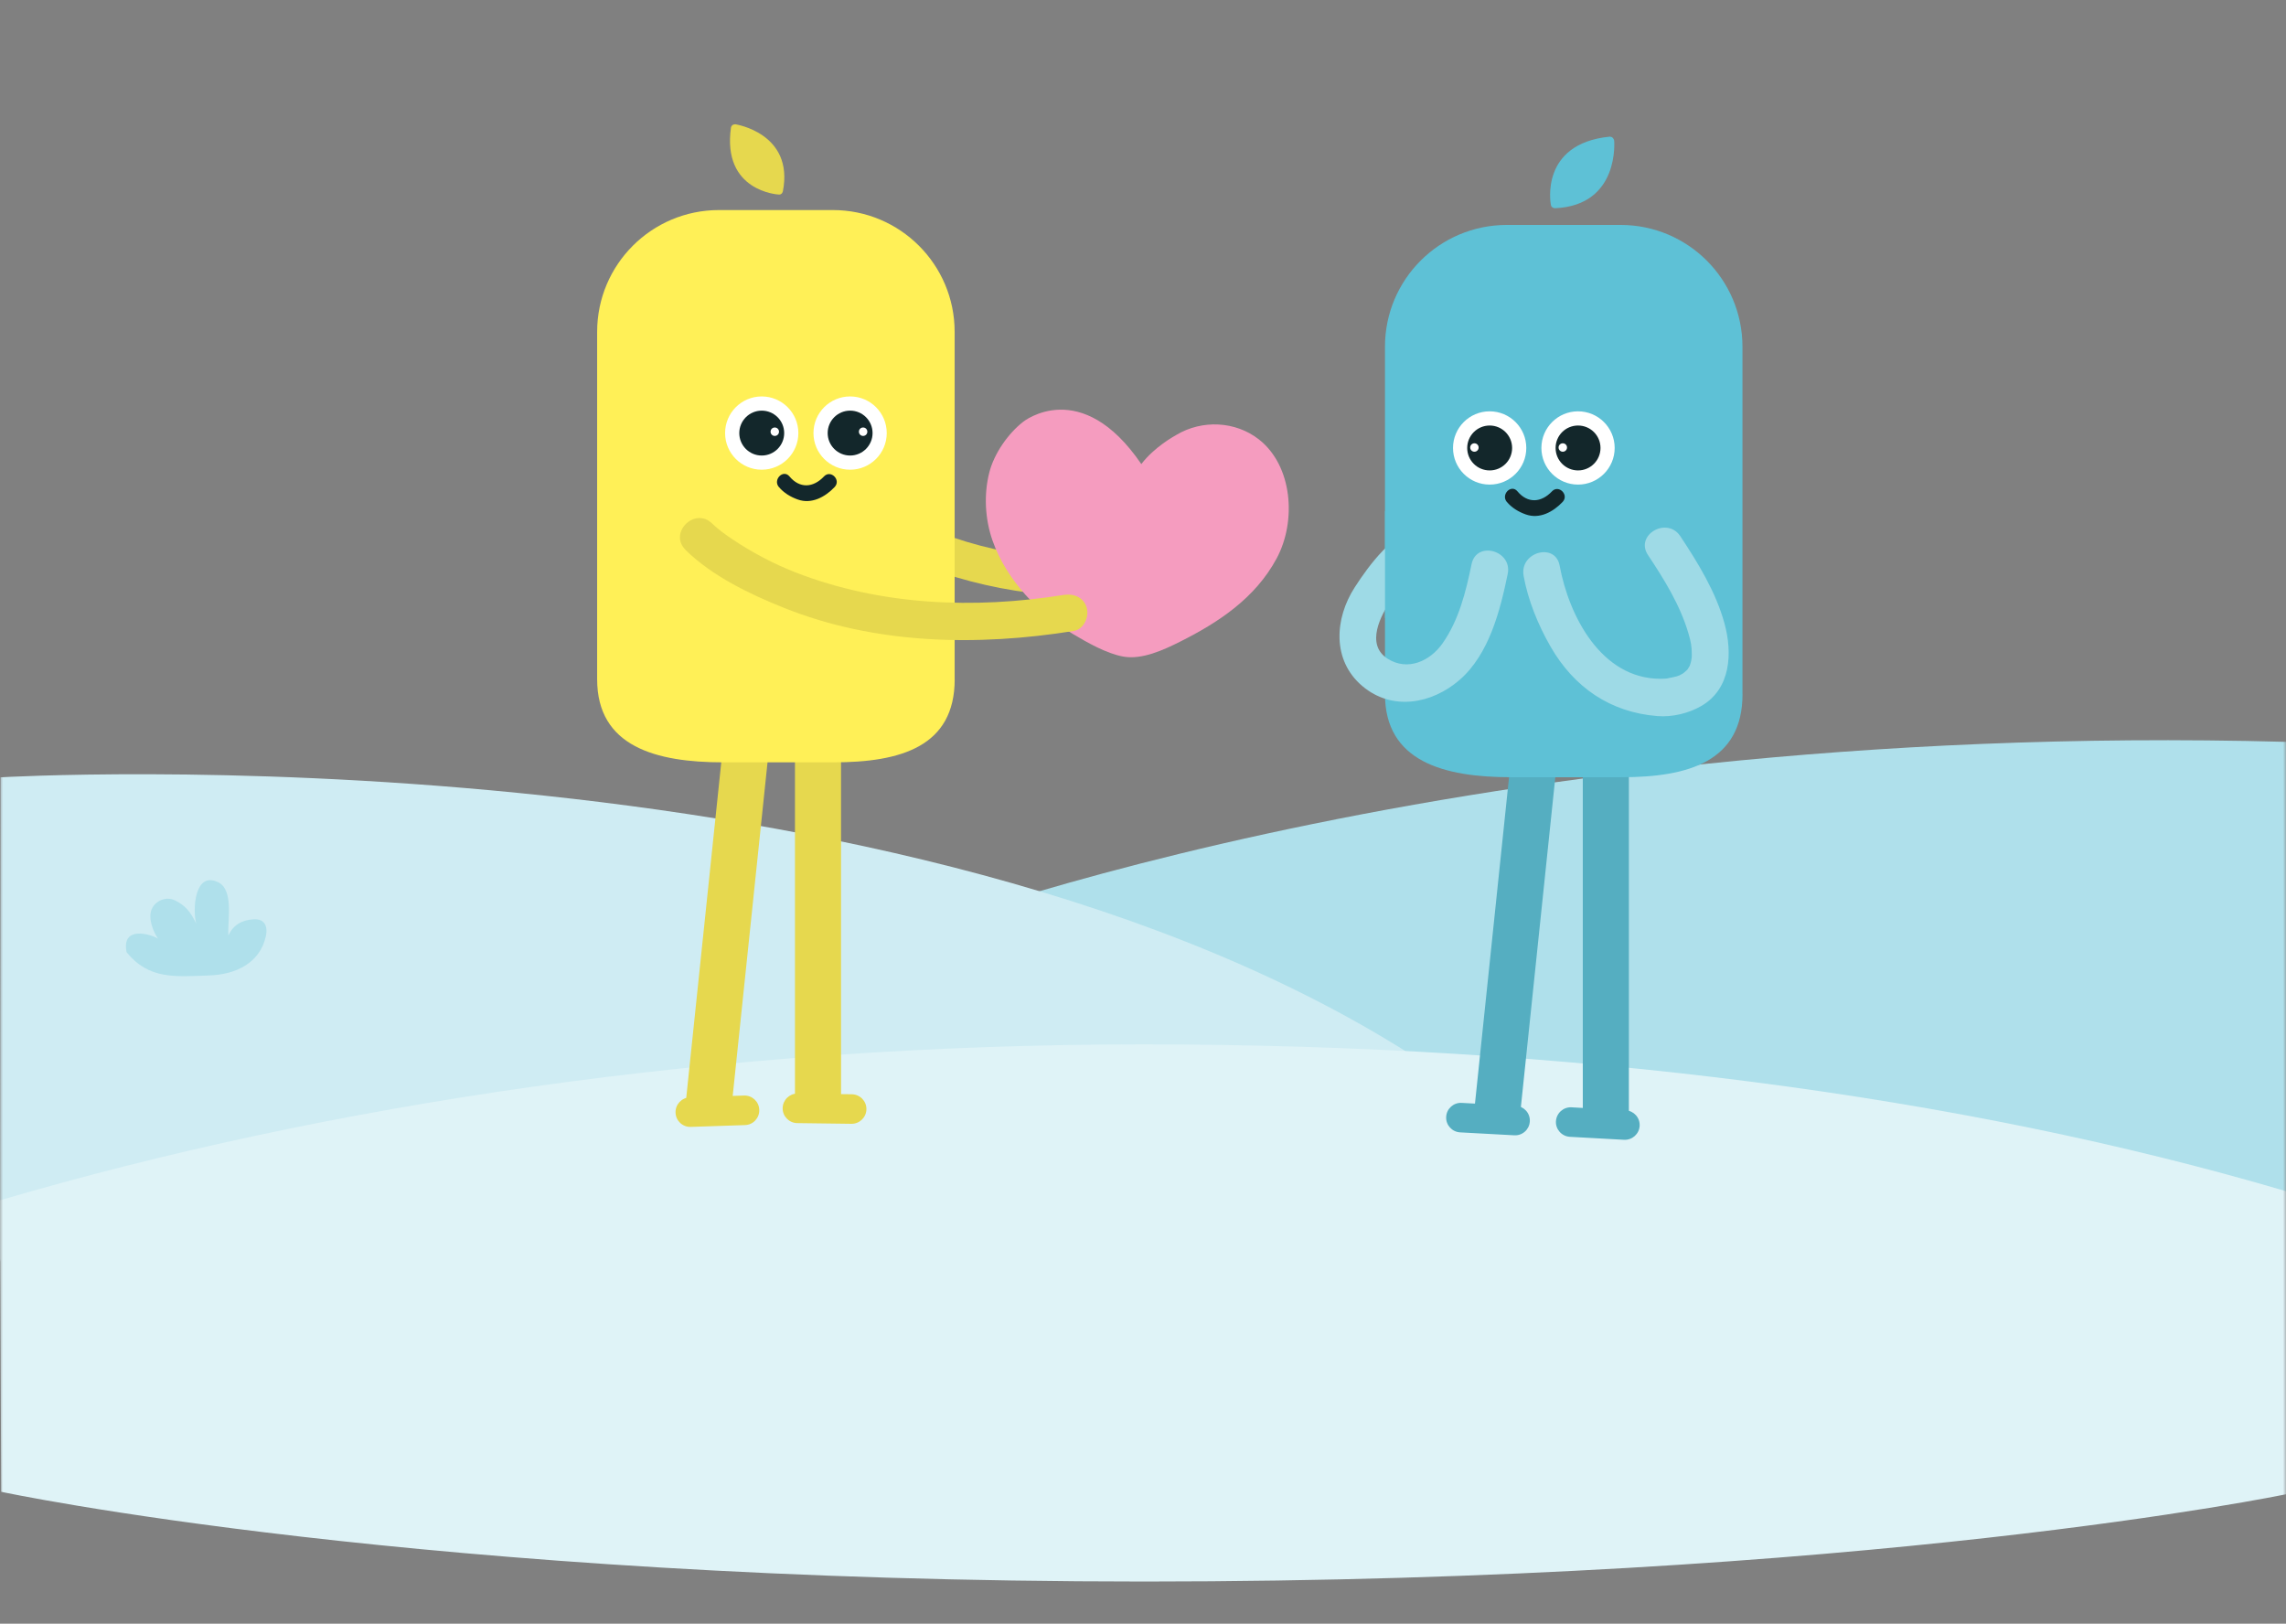
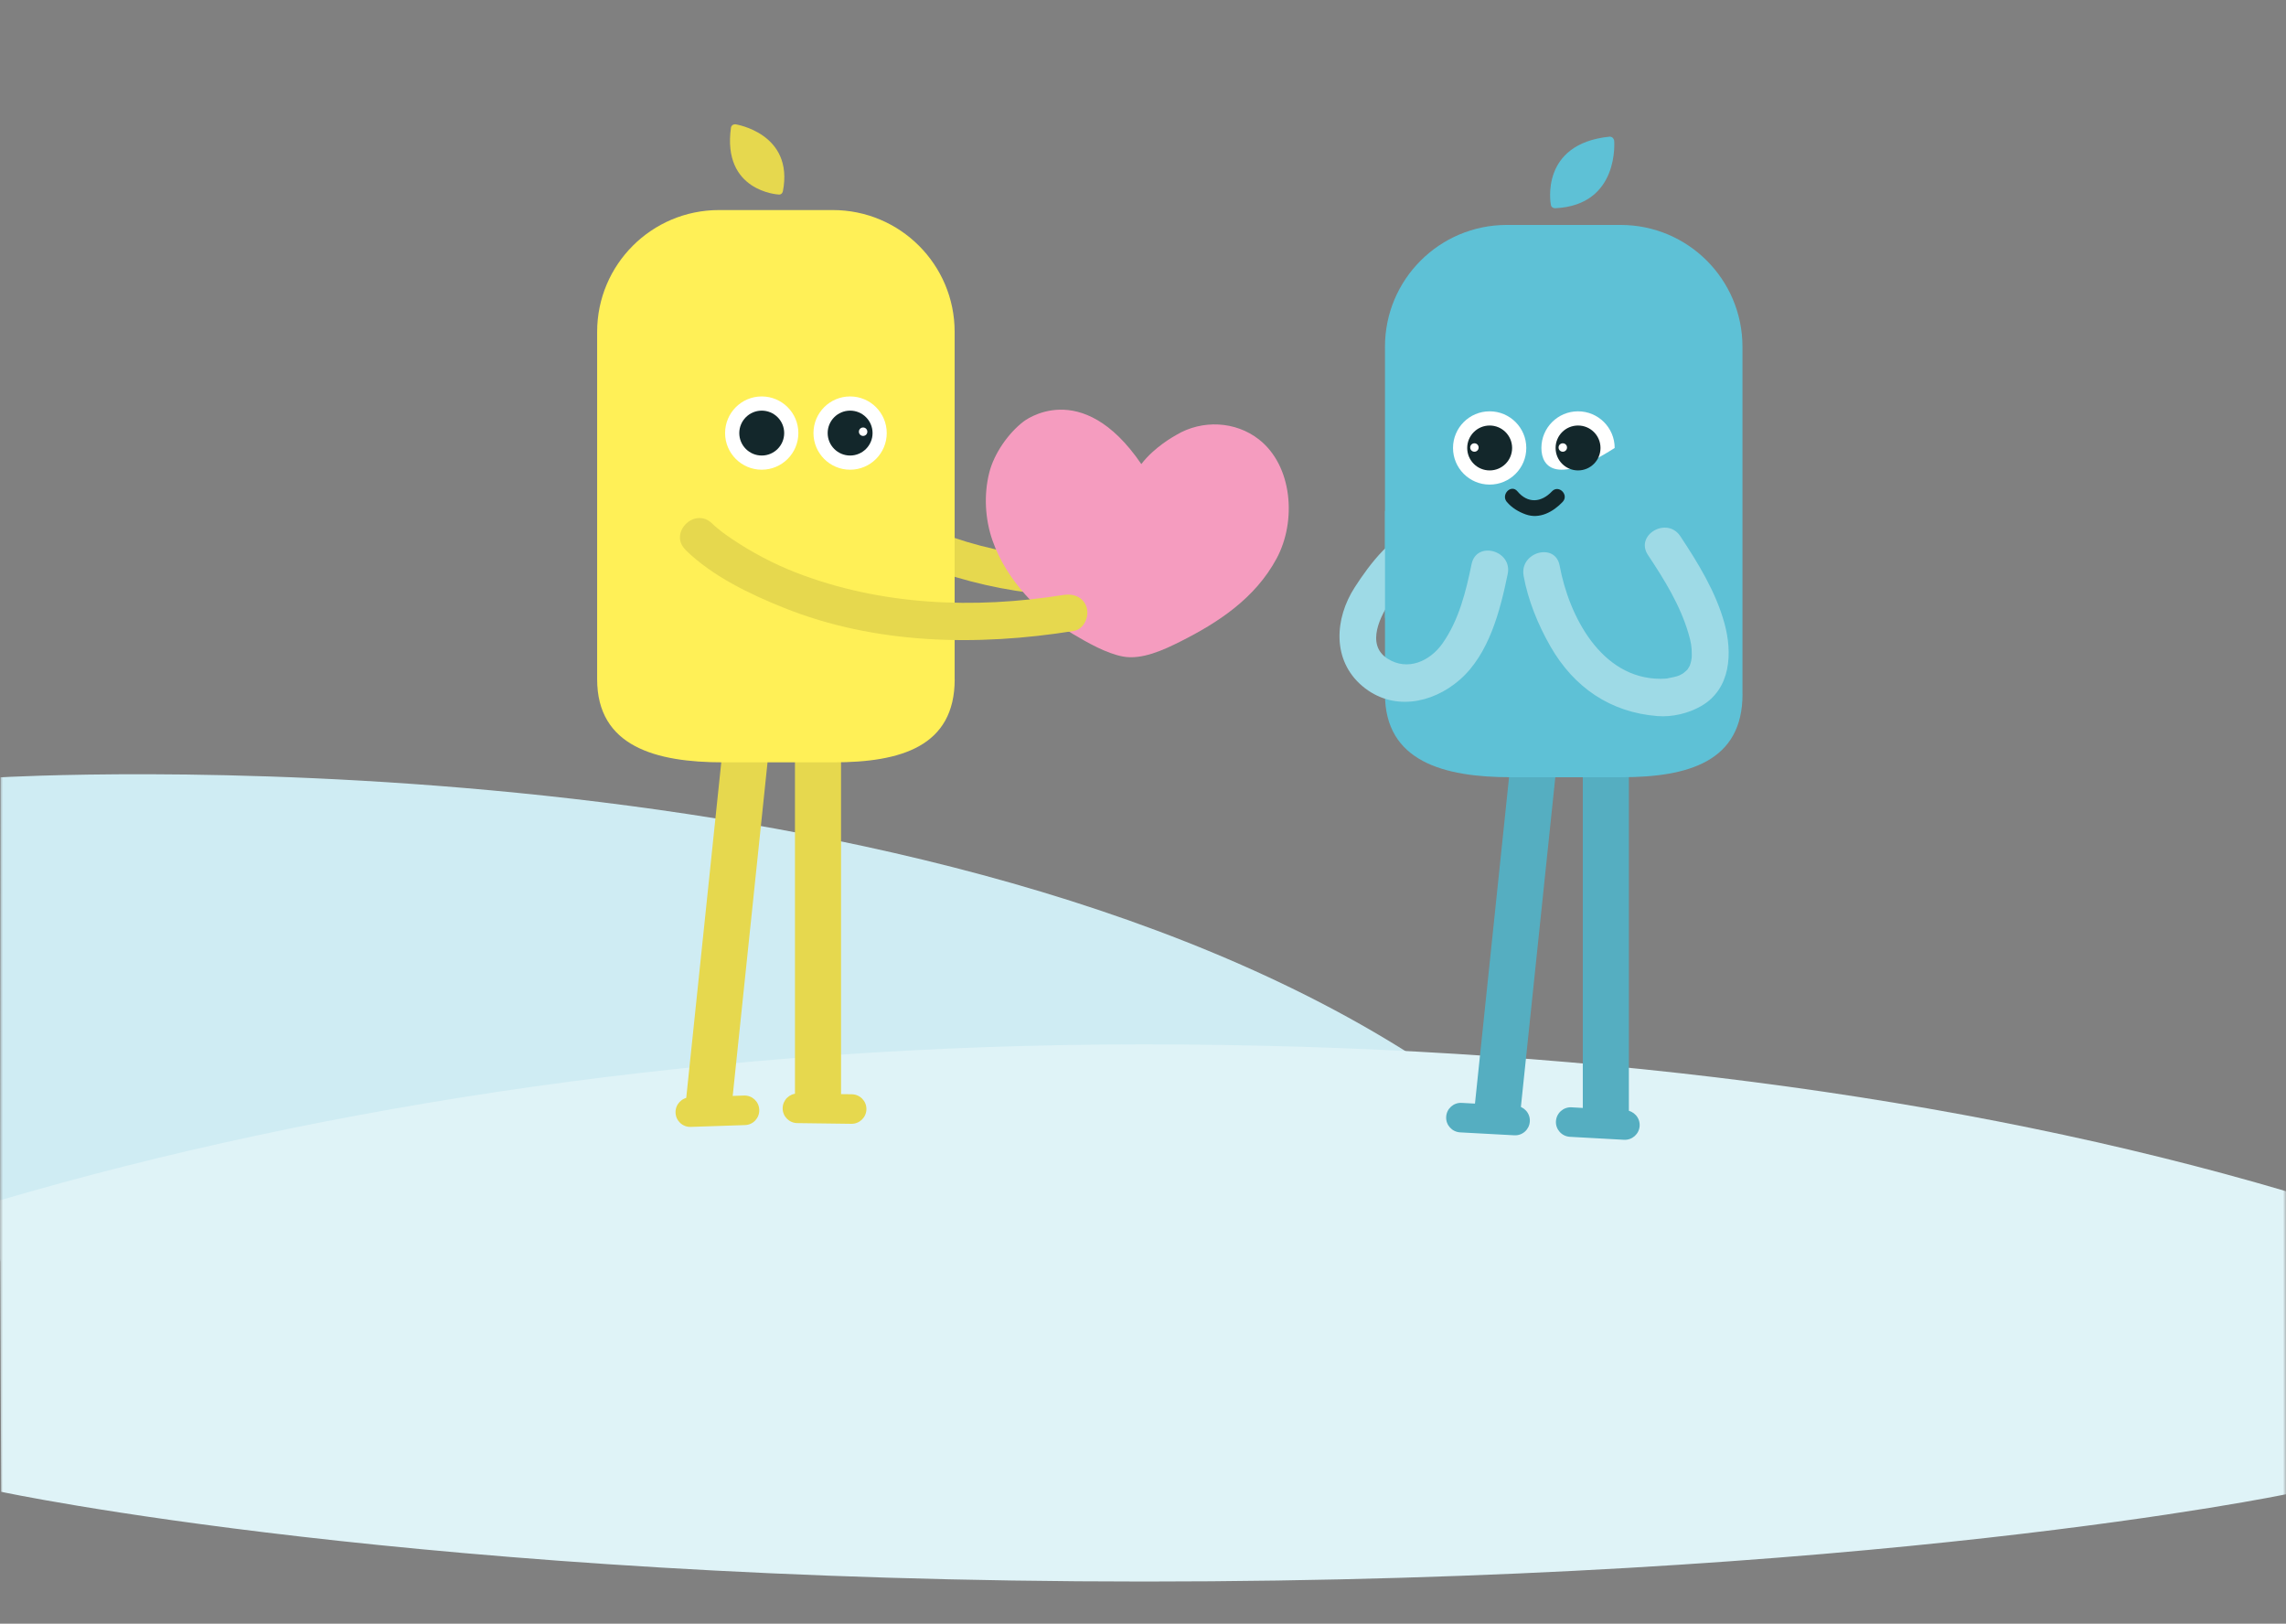
<svg xmlns="http://www.w3.org/2000/svg" width="390" height="277" viewBox="0 0 390 277" fill="none">
  <rect x="0" y="0" width="390" height="277" fill="#808080" stroke="none" />
  <g clip-path="url(#clip0_1957_47289)">
    <mask id="mask0_1957_47289" style="mask-type:luminance" maskUnits="userSpaceOnUse" x="0" y="0" width="390" height="277">
      <path d="M390 0H0V277H390V0Z" fill="white" />
    </mask>
    <g mask="url(#mask0_1957_47289)">
-       <path d="M150.766 160.891C150.766 160.891 244.826 122.661 389.996 126.561V217.411L150.766 160.891Z" fill="#AFE0EB" />
      <path d="M0.09 132.611C0.09 132.611 154.58 123.491 242.77 181.241C242.77 181.241 2.48 232.561 0 214.731L0.09 132.611Z" fill="#CFECF3" />
      <path d="M390 254.922C390 254.922 318.68 269.812 195.21 269.812C71.74 269.812 0.2 254.502 0.2 254.502L0 204.772C55.31 188.532 122.3 178.172 194.99 178.172C267.68 178.172 334.61 186.892 390 203.222V254.912V254.922Z" fill="#DFF3F7" />
      <path d="M279.73 192.07C279.65 193.46 278.46 194.52 277.07 194.45L267.829 193.94C266.439 193.86 265.37 192.67 265.45 191.29C265.53 189.9 266.719 188.83 268.109 188.91L277.35 189.42C278.74 189.5 279.81 190.68 279.73 192.08V192.07Z" fill="#55AEC1" />
      <path d="M260.993 191.303C260.923 192.693 259.733 193.763 258.343 193.683L249.103 193.183C247.713 193.103 246.643 191.923 246.723 190.533C246.793 189.143 247.983 188.073 249.373 188.153L258.613 188.653C260.003 188.733 261.073 189.913 260.993 191.303Z" fill="#55AEC1" />
      <path d="M147.814 189.233C147.794 190.623 146.654 191.733 145.264 191.723L136.014 191.603C134.624 191.583 133.504 190.443 133.524 189.053C133.544 187.663 134.684 186.543 136.074 186.563L145.324 186.683C146.714 186.703 147.834 187.843 147.814 189.233Z" fill="#E6D84E" />
      <path d="M129.532 189.34C129.582 190.73 128.492 191.9 127.102 191.94L117.852 192.25C116.462 192.3 115.292 191.21 115.252 189.82C115.202 188.43 116.292 187.26 117.682 187.21L126.932 186.9C128.322 186.85 129.492 187.94 129.532 189.33V189.34Z" fill="#E6D84E" />
-       <path d="M21.585 162.437C25.405 167.147 29.915 166.617 35.745 166.407C40.155 166.247 44.325 164.357 45.355 159.727C45.725 158.037 45.165 156.717 43.265 156.837C41.275 156.957 39.845 157.747 38.965 159.577C38.785 157.137 39.945 151.817 37.215 150.507C33.155 148.557 32.835 155.267 33.485 157.587C32.445 155.417 31.515 154.427 29.875 153.617C28.385 152.877 26.545 153.617 25.895 155.077C25.205 156.617 26.125 158.927 26.955 160.127C25.775 159.387 20.675 157.827 21.595 162.437" fill="#AFE0EB" />
      <path d="M123.389 126.821L116.891 189.062L124.698 189.878L131.196 127.636L123.389 126.821Z" fill="#E6D84E" />
      <path d="M143.485 126.562H135.625V189.143H143.485V126.562Z" fill="#E6D84E" />
      <path d="M257.787 129.36L251.289 191.602L259.097 192.417L265.595 130.175L257.787 129.36Z" fill="#55AEC1" />
      <path d="M277.891 129.102H270.031V191.682H277.891V129.102Z" fill="#55AEC1" />
      <path d="M193.889 94.251C193.549 94.341 193.199 94.421 192.859 94.491C192.479 94.571 192.089 94.641 191.709 94.701C191.429 94.751 191.149 94.791 190.869 94.831C190.369 94.911 191.429 94.771 190.489 94.881C186.819 95.331 183.099 95.351 179.419 95.101C166.269 94.241 153.739 89.081 142.799 81.931C139.349 79.671 136.149 85.201 139.579 87.441C151.289 95.101 164.499 100.201 178.479 101.411C184.029 101.891 190.159 101.881 195.589 100.401C199.559 99.321 197.869 93.161 193.889 94.251Z" fill="#E6D84E" />
      <path d="M162.875 115.876C162.875 127.356 153.685 130.056 142.195 130.056H123.365C111.885 130.056 101.875 127.356 101.875 115.876V56.616C101.875 45.136 111.185 35.836 122.665 35.836H142.075C153.555 35.836 162.865 45.136 162.865 56.616V115.876H162.875Z" fill="#FFF057" />
      <path d="M136.203 73.883C136.203 77.333 133.403 80.133 129.953 80.133C126.503 80.133 123.703 77.333 123.703 73.883C123.703 70.433 126.503 67.633 129.953 67.633C133.403 67.633 136.203 70.433 136.203 73.883Z" fill="white" />
      <path d="M133.785 73.885C133.785 75.995 132.075 77.715 129.955 77.715C127.835 77.715 126.125 75.995 126.125 73.885C126.125 71.775 127.845 70.055 129.955 70.055C132.065 70.055 133.785 71.765 133.785 73.885Z" fill="#13272B" />
      <path d="M151.281 73.883C151.281 77.333 148.481 80.133 145.031 80.133C141.581 80.133 138.781 77.333 138.781 73.883C138.781 70.433 141.581 67.633 145.031 67.633C148.481 67.633 151.281 70.433 151.281 73.883Z" fill="white" />
      <path d="M148.863 73.885C148.863 75.995 147.143 77.715 145.033 77.715C142.923 77.715 141.203 75.995 141.203 73.885C141.203 71.775 142.913 70.055 145.033 70.055C147.153 70.055 148.863 71.765 148.863 73.885Z" fill="#13272B" />
-       <path d="M132.878 83.081C133.708 84.081 134.878 84.781 136.088 85.21C138.468 86.07 140.798 84.77 142.398 83.081C143.528 81.88 141.728 80.081 140.588 81.27C138.738 83.231 136.438 83.38 134.678 81.27C133.618 80.01 131.828 81.82 132.868 83.081H132.878Z" fill="#13272B" />
-       <path d="M132.901 73.65C132.901 74.05 132.581 74.37 132.181 74.37C131.781 74.37 131.461 74.05 131.461 73.65C131.461 73.25 131.781 72.93 132.181 72.93C132.581 72.93 132.901 73.25 132.901 73.65Z" fill="white" />
      <path d="M147.971 73.65C147.971 74.05 147.651 74.37 147.251 74.37C146.851 74.37 146.531 74.05 146.531 73.65C146.531 73.25 146.851 72.93 147.251 72.93C147.651 72.93 147.971 73.25 147.971 73.65Z" fill="white" />
      <path d="M132.8 33.183C132.8 33.183 123.15 32.683 124.71 21.733C124.71 21.733 124.8 21.193 125.47 21.203C125.47 21.203 135.5 22.723 133.56 32.653C133.56 32.653 133.43 33.283 132.8 33.183Z" fill="#E6D84E" />
      <path d="M194.706 79.186C196.926 76.266 200.296 74.425 200.726 74.175C205.086 71.585 210.776 71.826 214.786 74.975C220.496 79.456 221.246 88.876 217.786 95.296C214.106 102.115 207.796 106.215 201.396 109.435C198.516 110.885 194.796 112.605 191.586 112.005C188.736 111.475 185.526 109.635 183.016 108.145C177.296 104.755 171.666 98.936 169.316 92.186C168.056 88.576 167.816 84.395 168.776 80.615C169.606 77.335 172.036 73.906 174.586 71.936C174.586 71.936 184.426 64.076 194.716 79.175L194.706 79.186Z" fill="#F59CBF" />
      <path d="M116.951 93.824C121.561 98.314 127.831 101.324 133.711 103.684C149.331 109.964 166.751 110.274 183.181 107.644C184.901 107.364 185.831 105.254 185.411 103.724C184.911 101.914 183.201 101.224 181.481 101.494C166.201 103.934 150.301 103.314 135.781 97.674C132.041 96.224 128.161 94.184 124.721 91.844C124.161 91.464 123.621 91.074 123.081 90.674C122.371 90.144 123.591 91.084 122.961 90.574C122.781 90.434 122.611 90.294 122.441 90.154C122.111 89.884 121.781 89.594 121.471 89.294C118.521 86.424 114.011 90.934 116.961 93.804L116.951 93.824Z" fill="#E6D84E" />
      <path d="M297.281 118.415C297.281 129.895 288.091 132.595 276.601 132.595H257.771C246.291 132.595 236.281 129.895 236.281 118.415V59.155C236.281 47.675 245.591 38.375 257.071 38.375H276.481C287.961 38.375 297.271 47.675 297.271 59.155V118.415H297.281Z" fill="#5EC1D6" />
      <path d="M260.391 76.422C260.391 79.872 257.591 82.672 254.141 82.672C250.691 82.672 247.891 79.872 247.891 76.422C247.891 72.972 250.691 70.172 254.141 70.172C257.591 70.172 260.391 72.972 260.391 76.422Z" fill="white" />
      <path d="M257.973 76.424C257.973 78.544 256.263 80.254 254.143 80.254C252.023 80.254 250.312 78.544 250.312 76.424C250.312 74.304 252.033 72.594 254.143 72.594C256.253 72.594 257.973 74.304 257.973 76.424Z" fill="#13272B" />
-       <path d="M275.469 76.422C275.469 79.872 272.669 82.672 269.219 82.672C265.769 82.672 262.969 79.872 262.969 76.422C262.969 72.972 265.769 70.172 269.219 70.172C272.669 70.172 275.469 72.972 275.469 76.422Z" fill="white" />
+       <path d="M275.469 76.422C265.769 82.672 262.969 79.872 262.969 76.422C262.969 72.972 265.769 70.172 269.219 70.172C272.669 70.172 275.469 72.972 275.469 76.422Z" fill="white" />
      <path d="M273.051 76.424C273.051 78.544 271.331 80.254 269.221 80.254C267.111 80.254 265.391 78.544 265.391 76.424C265.391 74.304 267.101 72.594 269.221 72.594C271.341 72.594 273.051 74.304 273.051 76.424Z" fill="#13272B" />
      <path d="M257.074 85.624C257.904 86.624 259.074 87.324 260.284 87.754C262.664 88.614 264.994 87.314 266.594 85.624C267.724 84.424 265.924 82.624 264.784 83.814C262.934 85.774 260.634 85.924 258.874 83.814C257.814 82.544 256.024 84.364 257.064 85.624H257.074Z" fill="#13272B" />
      <path d="M252.26 76.345C252.26 76.745 251.94 77.065 251.54 77.065C251.14 77.065 250.82 76.745 250.82 76.345C250.82 75.945 251.14 75.625 251.54 75.625C251.94 75.625 252.26 75.945 252.26 76.345Z" fill="white" />
      <path d="M267.338 76.345C267.338 76.745 267.018 77.065 266.618 77.065C266.218 77.065 265.898 76.745 265.898 76.345C265.898 75.945 266.218 75.625 266.618 75.625C267.018 75.625 267.338 75.945 267.338 76.345Z" fill="white" />
      <path d="M264.573 34.863C264.573 34.863 262.603 24.513 274.623 23.313C274.623 23.313 275.213 23.273 275.383 23.973C275.383 23.973 276.383 35.003 265.333 35.523C265.333 35.523 264.623 35.553 264.573 34.863Z" fill="#5EC1D6" />
      <path d="M242.48 89.695C237.66 90.915 233.68 96.235 231.13 100.185C227.68 105.525 227.22 112.645 232.42 117.045C237.51 121.345 244.28 120.095 249.01 115.995C254.05 111.615 255.93 104.175 257.22 97.925C258.05 93.905 251.9 92.205 251.06 96.225C250.09 100.925 248.9 105.785 246.1 109.765C243.92 112.855 240.1 114.515 236.73 112.375C232.91 109.935 235.56 104.955 237.41 102.245C238.89 100.075 241.57 96.515 244.17 95.855C248.16 94.845 246.46 88.695 242.47 89.705L242.48 89.695Z" fill="#9EDAE6" />
      <path d="M259.925 98.204C260.685 102.414 262.405 106.614 264.525 110.304C268.535 117.284 274.735 121.534 282.775 122.164C285.295 122.364 288.075 121.704 290.245 120.444C295.305 117.514 295.595 111.404 294.195 106.324C292.725 100.984 289.695 96.044 286.665 91.474C284.405 88.064 278.865 91.254 281.155 94.694C283.915 98.844 286.625 103.204 288.045 108.024C288.495 109.564 288.625 110.274 288.625 111.734C288.625 112.014 288.605 112.304 288.575 112.584C288.645 111.804 288.555 112.624 288.515 112.764C288.465 113.004 288.395 113.234 288.315 113.464C288.135 114.014 288.605 112.934 288.195 113.724C288.095 113.914 287.985 114.084 287.865 114.264C287.465 114.864 288.325 113.724 287.865 114.244C287.685 114.454 286.685 115.234 287.505 114.634C287.205 114.854 286.875 115.034 286.545 115.204C286.355 115.304 285.735 115.544 286.645 115.174C286.425 115.264 286.205 115.334 285.985 115.404C285.555 115.544 283.555 115.864 284.805 115.714C284.305 115.774 283.805 115.804 283.305 115.804C273.135 115.804 267.655 105.034 266.085 96.514C265.355 92.464 259.205 94.184 259.935 98.214L259.925 98.204Z" fill="#9EDAE6" />
      <path d="M236.289 87.187V105.437L248.999 95.197L245.169 85.727L236.289 87.187Z" fill="#5EC1D6" />
    </g>
  </g>
  <defs>
    <clipPath id="clip0_1957_47289">
      <rect width="390" height="277" fill="white" />
    </clipPath>
  </defs>
</svg>